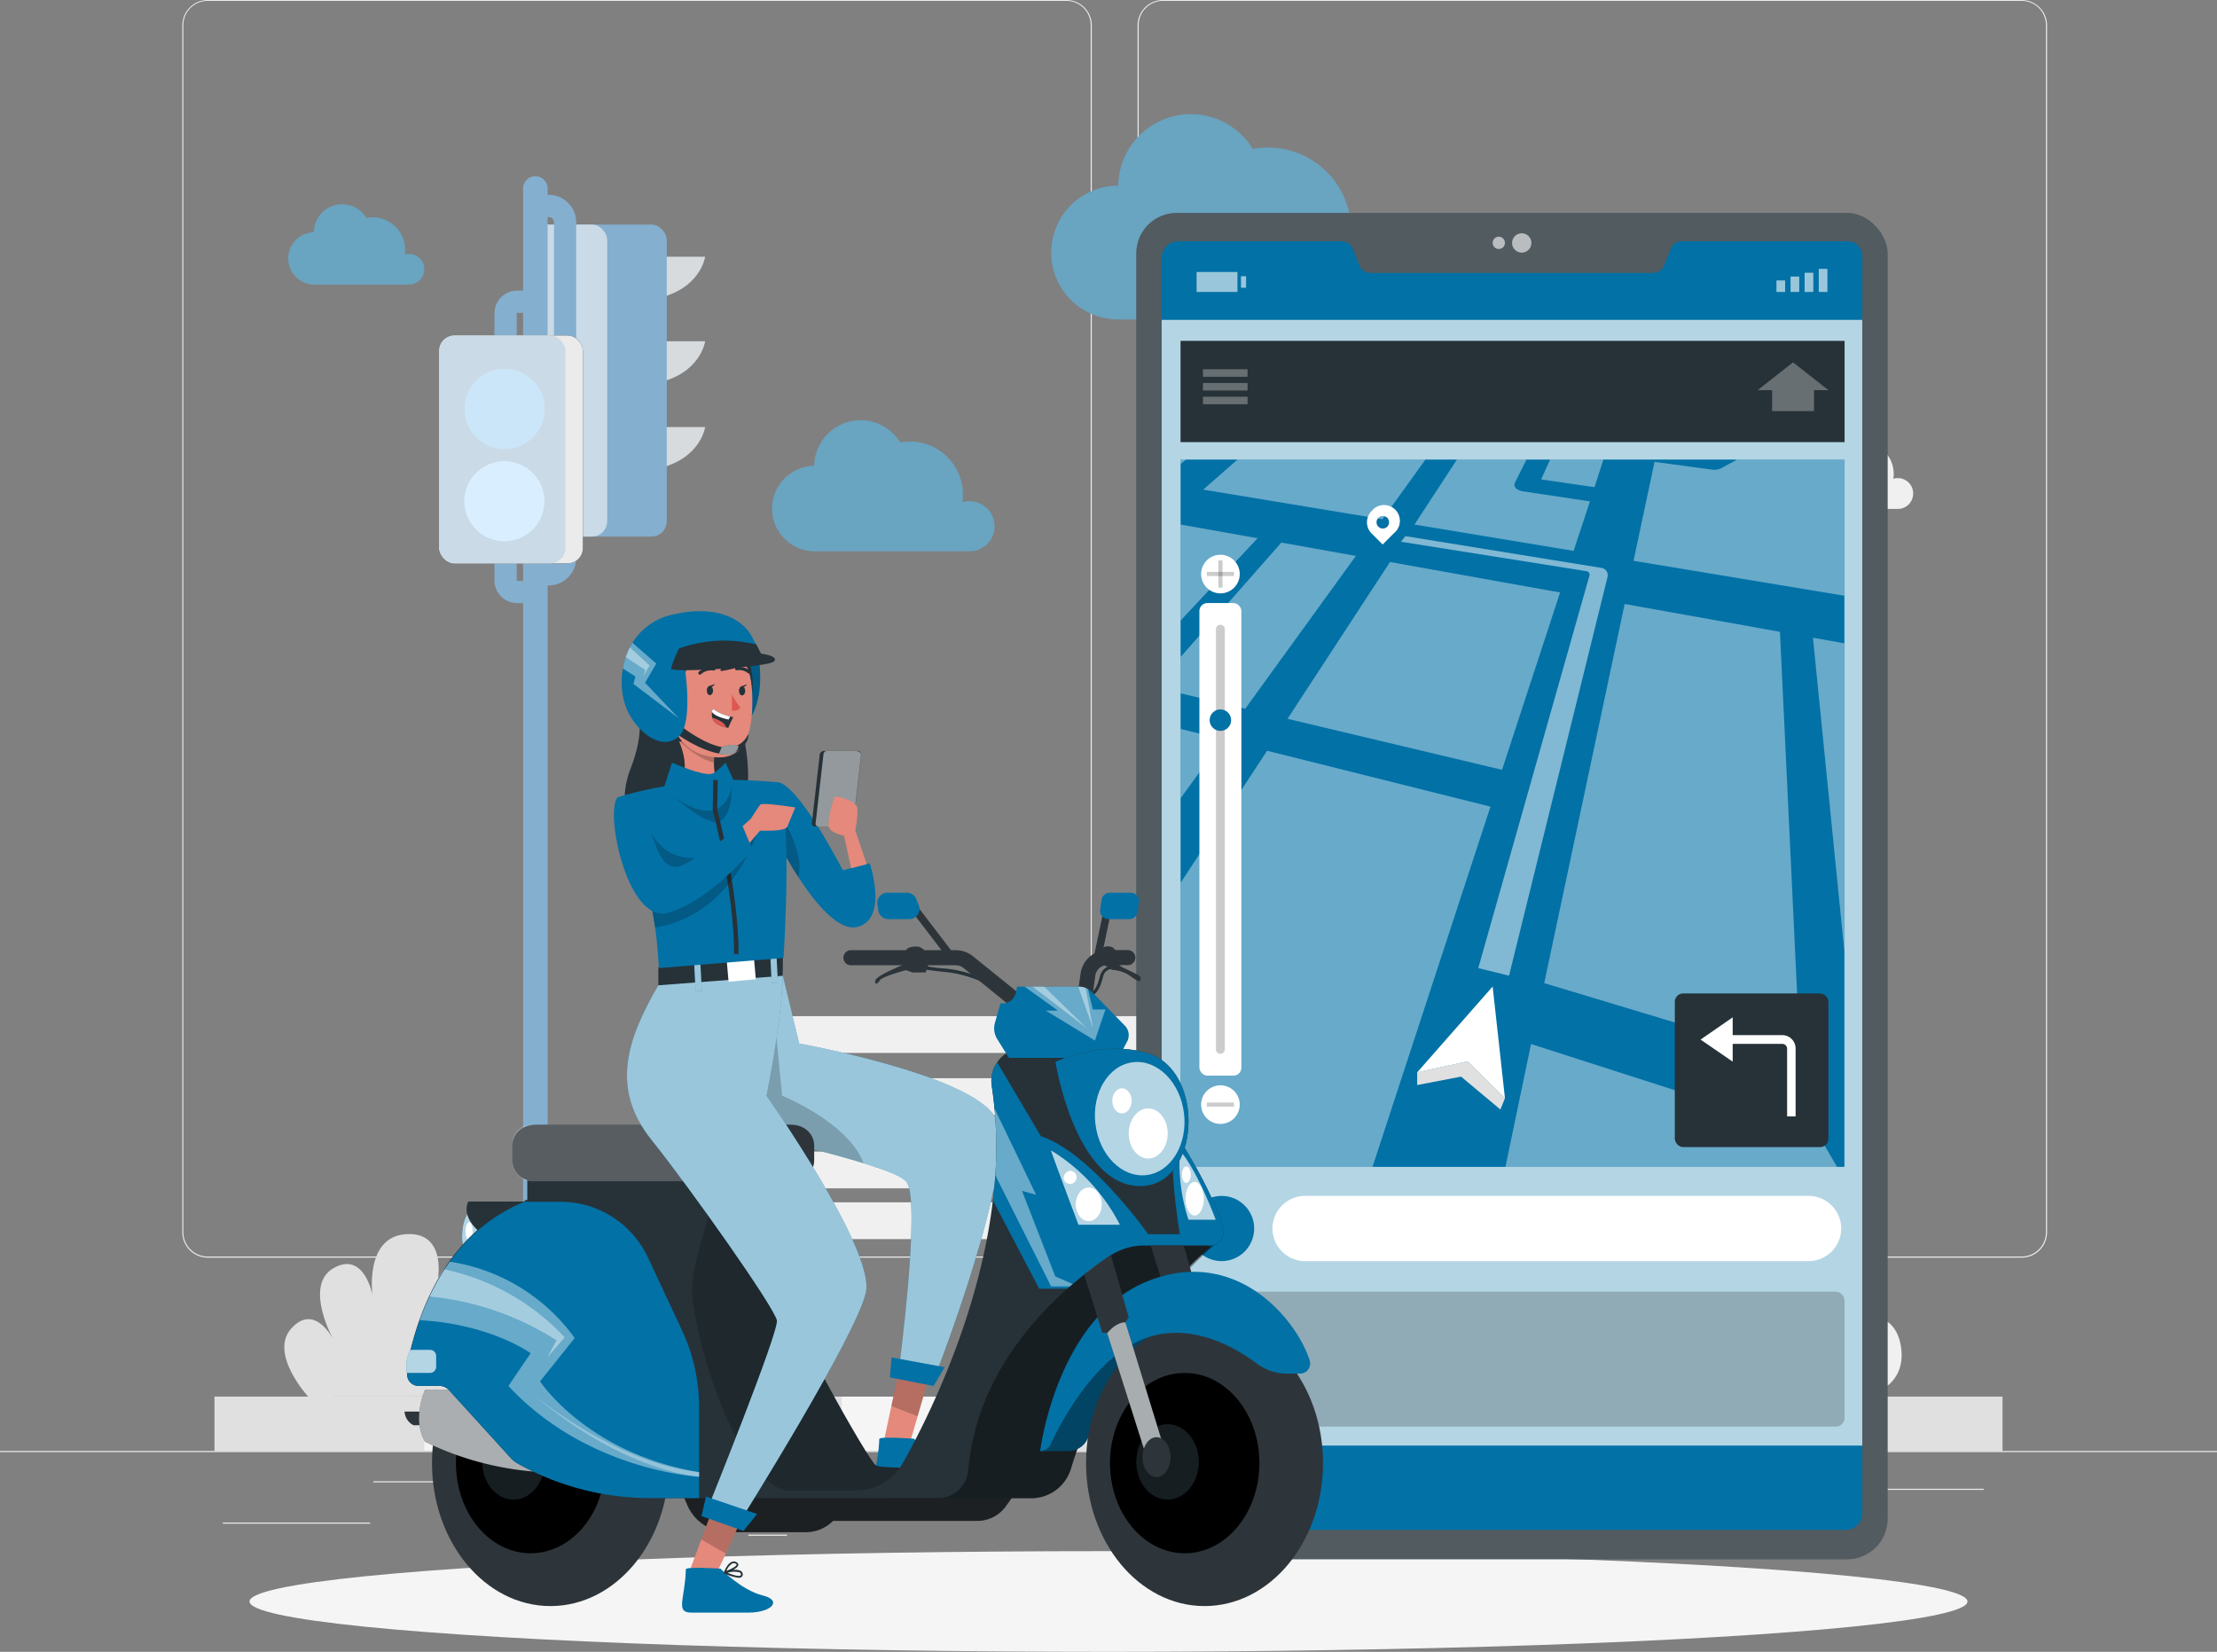
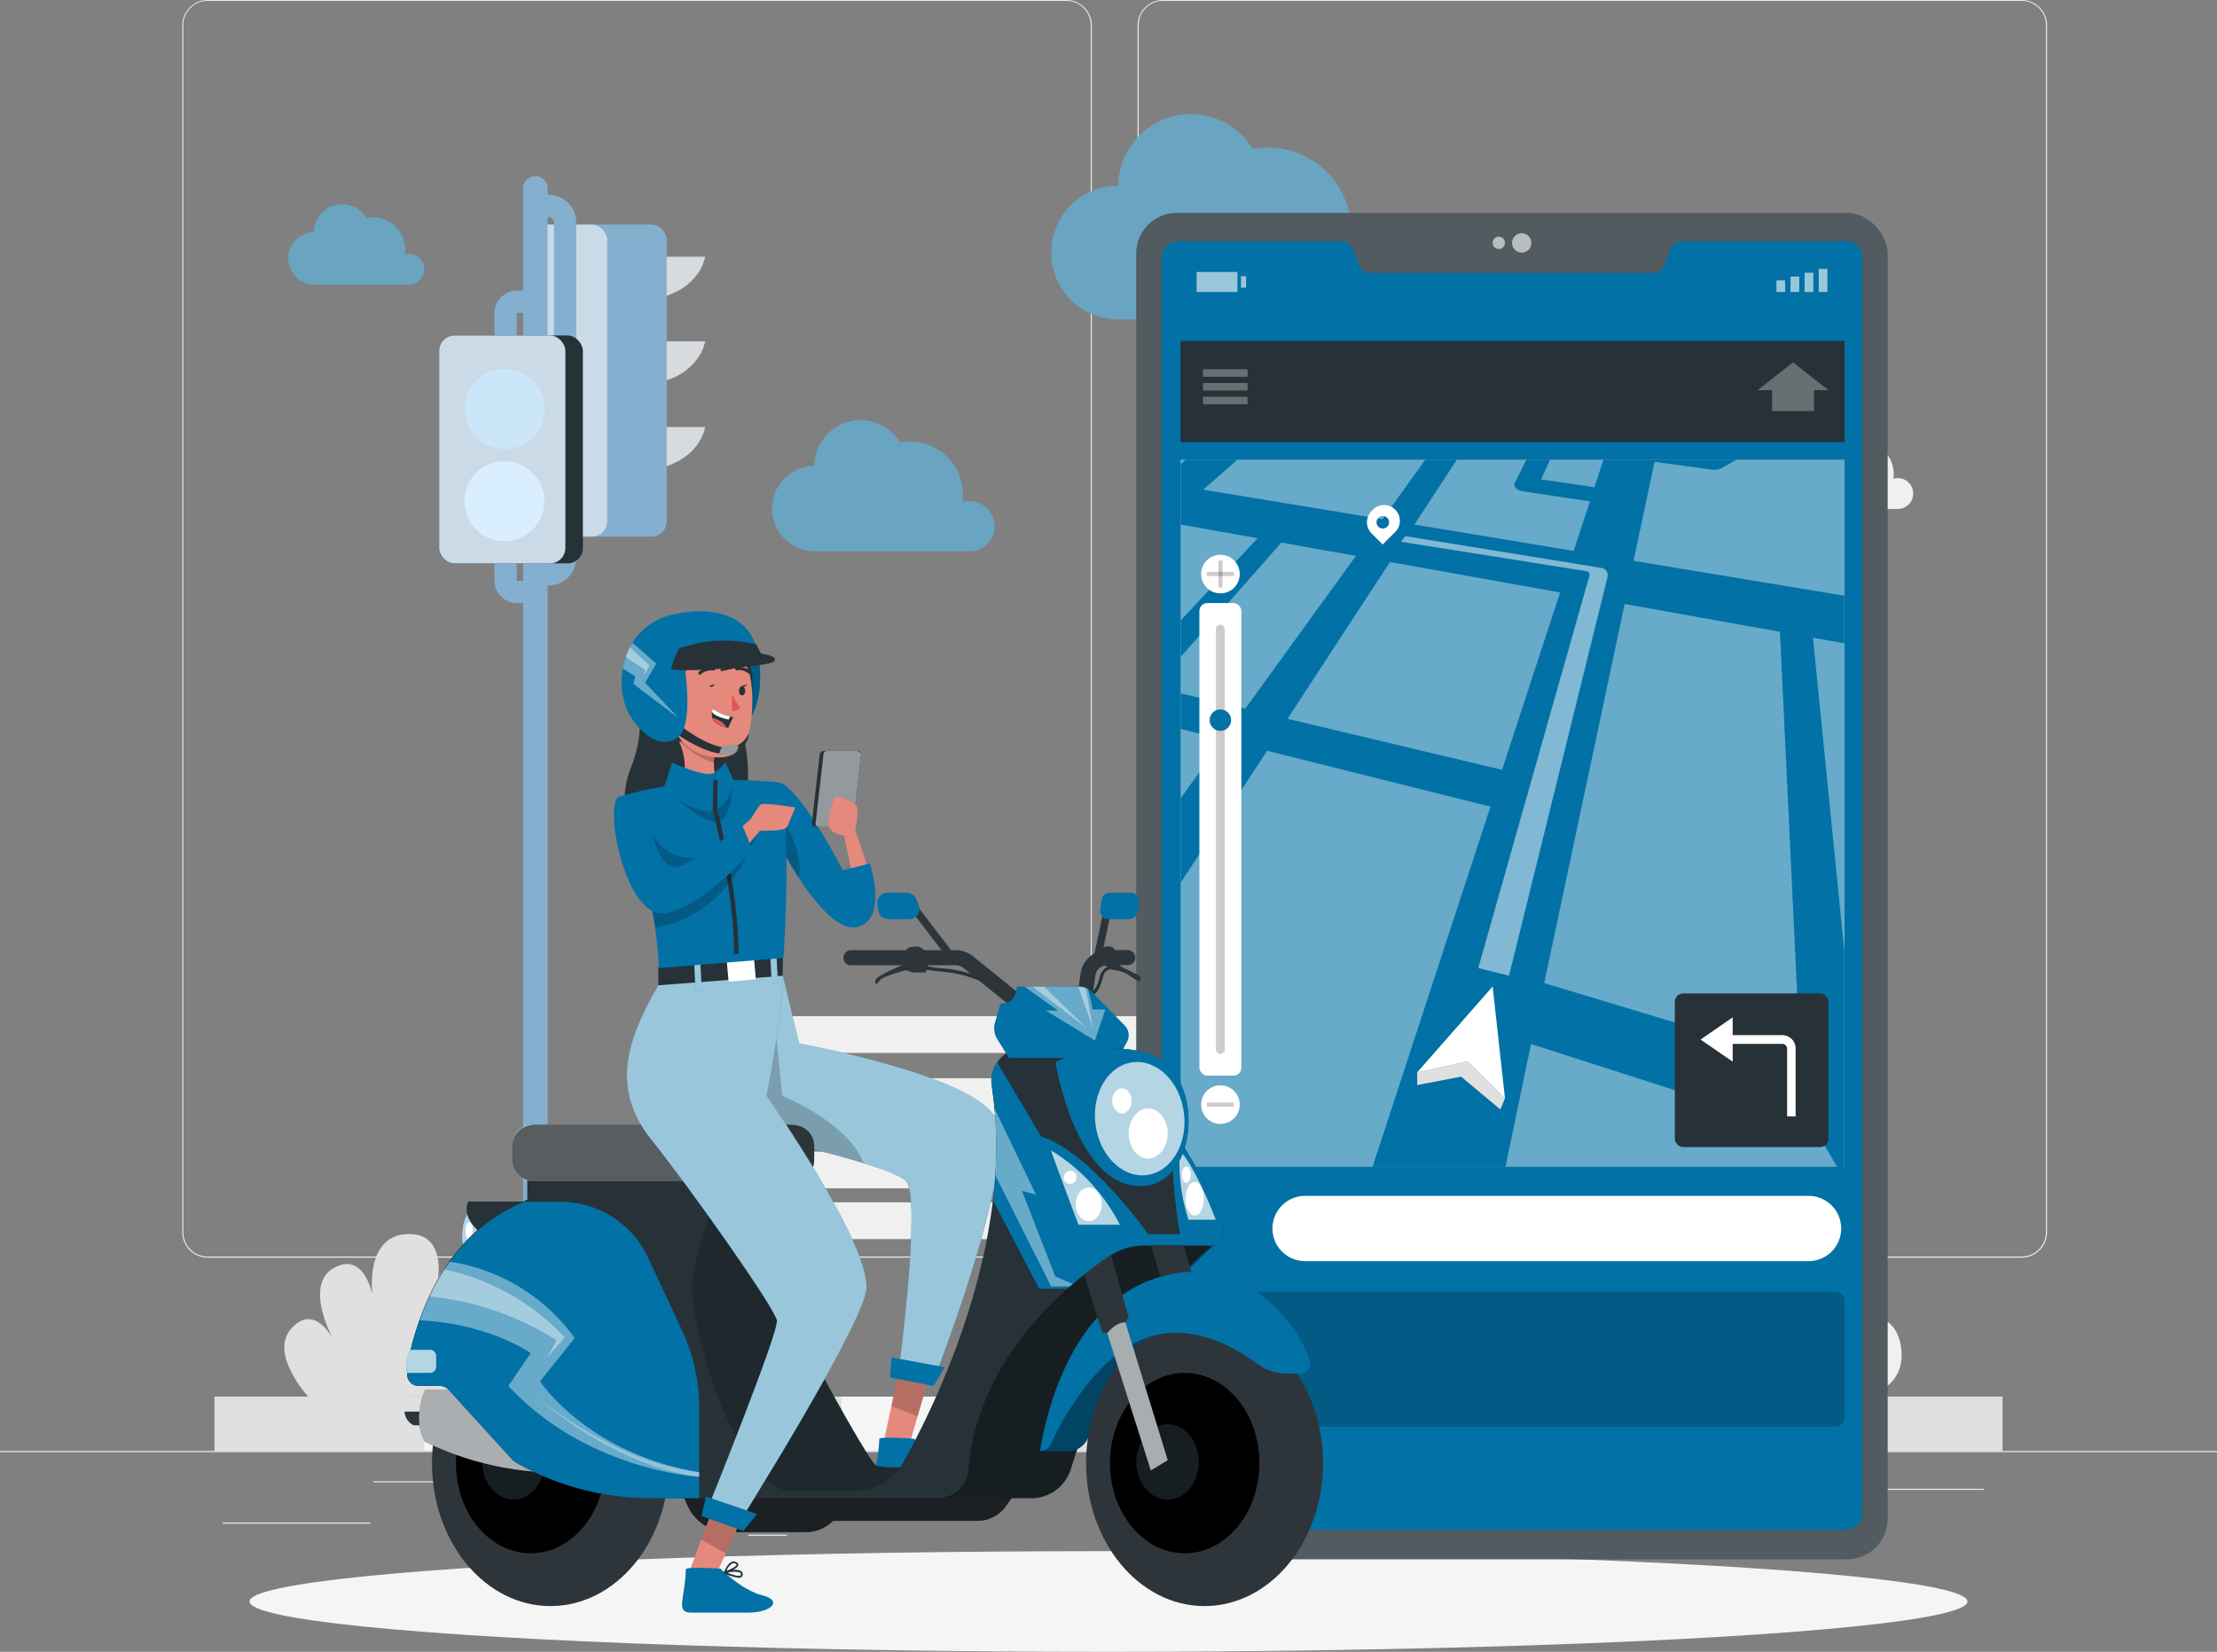
<svg xmlns="http://www.w3.org/2000/svg" id="escooter_app_about" width="570" height="424.719" viewBox="0 0 570 424.719">
  <rect x="0" y="0" width="570" height="424.719" fill="#808080" stroke="none" />
  <g id="freepik--background-complete--inject-2" transform="translate(0 0)">
    <rect id="Rectangle_148170" data-name="Rectangle 148170" width="570" height="0.286" transform="translate(0 373.081)" fill="#ebebeb" />
    <rect id="Rectangle_148171" data-name="Rectangle 148171" width="37.871" height="0.286" transform="translate(57.286 391.479)" fill="#ebebeb" />
    <rect id="Rectangle_148172" data-name="Rectangle 148172" width="9.936" height="0.286" transform="translate(192.399 394.589)" fill="#ebebeb" />
    <rect id="Rectangle_148173" data-name="Rectangle 148173" width="21.943" height="0.286" transform="translate(95.999 380.868)" fill="#ebebeb" />
    <rect id="Rectangle_148174" data-name="Rectangle 148174" width="49.385" height="0.286" transform="translate(460.63 382.789)" fill="#ebebeb" />
    <rect id="Rectangle_148175" data-name="Rectangle 148175" width="7.238" height="0.286" transform="translate(443.568 382.789)" fill="#ebebeb" />
    <rect id="Rectangle_148176" data-name="Rectangle 148176" width="107.117" height="0.286" transform="translate(313.111 387.614)" fill="#ebebeb" />
    <path id="Path_88707" data-name="Path 88707" d="M44.739,378.365H265.525a6.529,6.529,0,0,0,6.518-6.529V61.472A6.529,6.529,0,0,0,265.525,55H44.739a6.529,6.529,0,0,0-6.529,6.529V371.836A6.529,6.529,0,0,0,44.739,378.365ZM265.525,55.229a6.243,6.243,0,0,1,6.232,6.243V371.836a6.243,6.243,0,0,1-6.232,6.243H44.739a6.255,6.255,0,0,1-6.243-6.243V61.472a6.255,6.255,0,0,1,6.243-6.243Z" transform="translate(254.266 -55)" fill="#ebebeb" />
    <path id="Path_88708" data-name="Path 88708" d="M261.006,378.365H481.8a6.54,6.54,0,0,0,6.529-6.529V61.472A6.54,6.54,0,0,0,481.8,55h-220.8a6.529,6.529,0,0,0-6.506,6.472V371.836A6.529,6.529,0,0,0,261.006,378.365ZM481.8,55.229a6.255,6.255,0,0,1,6.243,6.243V371.836a6.255,6.255,0,0,1-6.243,6.243h-220.8a6.255,6.255,0,0,1-6.243-6.243V61.472a6.255,6.255,0,0,1,6.243-6.243Z" transform="translate(-207.619 -55)" fill="#ebebeb" />
    <path id="Path_88709" data-name="Path 88709" d="M274.349,123.356a10.051,10.051,0,0,0-12.978-9.651,21.348,21.348,0,0,0-25.053-24.081,18.661,18.661,0,0,0-34.6,9.433h-.32a17.2,17.2,0,0,0,0,34.395h63.152A10.074,10.074,0,0,0,274.349,123.356Z" transform="translate(85.782 -51.319)" fill="#69a4c1" />
    <path id="Path_88710" data-name="Path 88710" d="M333,177.079a6.438,6.438,0,0,0-6.438-6.438,6.516,6.516,0,0,0-1.841.274,14.143,14.143,0,0,0,.137-1.978,13.63,13.63,0,0,0-13.63-13.63,13.878,13.878,0,0,0-2.5.229,11.926,11.926,0,0,0-22.1,6.026h-.194a10.988,10.988,0,0,0,0,21.965h40.318A6.415,6.415,0,0,0,333,177.079Z" transform="translate(-77.292 -41.781)" fill="#69a4c1" />
    <path id="Path_88711" data-name="Path 88711" d="M103.306,168.383a3.933,3.933,0,0,0-3.945-3.945,3.773,3.773,0,0,0-1.143.172,8.519,8.519,0,0,0,.091-1.212,8.347,8.347,0,0,0-8.347-8.359,8.609,8.609,0,0,0-1.544.149A7.3,7.3,0,0,0,74.9,158.9h-.126a6.735,6.735,0,0,0,0,13.458h24.7a3.933,3.933,0,0,0,3.831-3.979Z" transform="translate(388.574 -41.506)" fill="#f0f0f0" />
    <path id="Path_88712" data-name="Path 88712" d="M439.586,117.649A3.933,3.933,0,0,0,435.7,113.7a4.037,4.037,0,0,0-1.143.16,8.33,8.33,0,0,0-9.834-9.422,7.3,7.3,0,0,0-13.538,3.693h-.126a6.735,6.735,0,0,0,0,13.458H435.7a3.933,3.933,0,0,0,3.888-3.945Z" transform="translate(-330.502 -48.413)" fill="#69a4c1" />
    <path id="Path_88713" data-name="Path 88713" d="M341,112.73h14.533s-1.143,8.313-12.361,10.691Z" transform="translate(-174.242 -46.719)" fill="#e0e0e0" />
    <path id="Path_88714" data-name="Path 88714" d="M341,132h14.533s-1.143,8.324-12.361,10.7Z" transform="translate(-174.242 -44.248)" fill="#e0e0e0" />
    <path id="Path_88715" data-name="Path 88715" d="M341,151.35h14.533s-1.143,8.324-12.361,10.7Z" transform="translate(-174.242 -41.546)" fill="#e0e0e0" />
    <path id="Path_88716" data-name="Path 88716" d="M341,112.73h14.533s-1.143,8.313-12.361,10.691Z" transform="translate(-174.242 -46.719)" fill="#85afcf" opacity="0.1" />
    <path id="Path_88717" data-name="Path 88717" d="M341,132h14.533s-1.143,8.324-12.361,10.7Z" transform="translate(-174.242 -44.248)" fill="#85afcf" opacity="0.1" />
    <path id="Path_88718" data-name="Path 88718" d="M341,151.35h14.533s-1.143,8.324-12.361,10.7Z" transform="translate(-174.242 -41.546)" fill="#85afcf" opacity="0.1" />
    <rect id="Rectangle_148177" data-name="Rectangle 148177" width="36.053" height="80.224" rx="3.94" transform="translate(135.37 57.744)" fill="#85afcf" />
    <rect id="Rectangle_148178" data-name="Rectangle 148178" width="20.731" height="80.224" rx="3.94" transform="translate(135.382 57.744)" fill="#cadae6" />
    <path id="Path_88719" data-name="Path 88719" d="M370.07,199.25h3.43a7.078,7.078,0,0,0,7.078-7.078V105.888A7.089,7.089,0,0,0,373.5,98.81h-3.43v5.717h3.43a1.361,1.361,0,0,1,1.361,1.361v86.284a1.361,1.361,0,0,1-1.361,1.361h-3.43Z" transform="translate(-232.434 -48.716)" fill="#85afcf" />
    <path id="Path_88720" data-name="Path 88720" d="M395.063,374.559a2.527,2.527,0,0,0-2.035-1.029H370.8a2.527,2.527,0,0,0-2.035,1.029L360.92,385.25h41.987Z" transform="translate(-244.257 -10.591)" fill="#e0e0e0" />
    <path id="Path_88721" data-name="Path 88721" d="M382.819,97.58a3.157,3.157,0,0,0-6.3,0,2.925,2.925,0,0,0,0,.456h0V412.255h6.3V98.036h0A3.029,3.029,0,0,1,382.819,97.58Z" transform="translate(-242.026 -49.316)" fill="#85afcf" />
    <path id="Path_88722" data-name="Path 88722" d="M385.08,200.958H389.8v-5.717H385.08a.1.1,0,0,1-.1-.1v-68.7a.1.1,0,0,1,.1-.1H389.8V120.62H385.08a5.832,5.832,0,0,0-5.82,5.82v68.7a5.82,5.82,0,0,0,5.82,5.82Z" transform="translate(-252.134 -45.892)" fill="#85afcf" />
    <rect id="Rectangle_148179" data-name="Rectangle 148179" width="36.956" height="58.59" rx="3.94" transform="translate(112.905 86.264)" fill="#263238" />
-     <rect id="Rectangle_148180" data-name="Rectangle 148180" width="36.956" height="58.59" rx="3.94" transform="translate(112.905 86.264)" fill="#ebebeb" />
    <rect id="Rectangle_148181" data-name="Rectangle 148181" width="32.451" height="58.59" rx="3.94" transform="translate(112.908 86.264)" fill="#cadae6" />
    <ellipse id="Ellipse_3700" data-name="Ellipse 3700" cx="10.337" cy="10.337" rx="10.337" ry="10.337" transform="matrix(-0.23, -0.973, 0.973, -0.23, 122.066, 117.573)" fill="#cce6f9" />
    <path id="Path_88723" data-name="Path 88723" d="M377.26,169.408a10.291,10.291,0,1,0,2.994-7.314A10.291,10.291,0,0,0,377.26,169.408Z" transform="translate(-257.87 -40.479)" fill="#d9efff" />
    <path id="Path_88724" data-name="Path 88724" d="M378.05,375.413s-10.291-11.183-4.208-17.666,10.748,3.122,10.748,3.122-7.855-14.03,0-18.5,9.982,6.861,9.982,6.861-2.024-14.762,8.5-15.574,8.359,11.366,8.359,11.366,6.243-11.777,14.419-6.861,1.281,15.391,1.281,15.391,7.284-7.707,11.434-2.115-2.47,10.623-2.47,10.623,7.878-2.516,9.056,4.8-6.22,8.507-6.22,8.507Z" transform="translate(-298.821 -16.316)" fill="#e0e0e0" />
    <path id="Path_88725" data-name="Path 88725" d="M80.288,378.165s-15.768-17.06-6.415-26.951,16.4,4.757,16.4,4.757-11.983-21.417,0-28.243,15.231,10.52,15.231,10.52-3.087-22.537,12.978-23.761,12.738,17.323,12.738,17.323,9.536-17.963,22.011-10.417,1.967,23.486,1.967,23.486,11.1-11.766,17.426-3.236-3.785,16.214-3.785,16.214,12.029-3.842,13.836,7.329-9.5,12.978-9.5,12.978Z" transform="translate(306.053 -19.068)" fill="#f0f0f0" />
    <rect id="Rectangle_148182" data-name="Rectangle 148182" width="459.681" height="13.984" transform="translate(55.159 359.097)" fill="#f5f5f5" />
    <rect id="Rectangle_148183" data-name="Rectangle 148183" width="53.925" height="13.984" transform="translate(55.159 359.097)" fill="#e0e0e0" />
    <rect id="Rectangle_148184" data-name="Rectangle 148184" width="53.925" height="13.984" transform="translate(162.479 359.097)" fill="#e0e0e0" />
    <rect id="Rectangle_148185" data-name="Rectangle 148185" width="53.925" height="13.984" transform="translate(269.981 359.097)" fill="#e0e0e0" />
    <rect id="Rectangle_148186" data-name="Rectangle 148186" width="53.925" height="13.984" transform="translate(377.484 359.097)" fill="#e0e0e0" />
    <rect id="Rectangle_148187" data-name="Rectangle 148187" width="29.958" height="13.984" transform="translate(484.882 359.097)" fill="#e0e0e0" />
    <path id="Path_88726" data-name="Path 88726" d="M234.26,331.1h6.552L254.2,292.54H247.65Z" transform="translate(48.771 -21.9)" fill="#e6e6e6" />
    <path id="Path_88727" data-name="Path 88727" d="M310.62,331.1h6.552l13.39-38.557H324.01Z" transform="translate(-114.63 -21.9)" fill="#e6e6e6" />
    <rect id="Rectangle_148188" data-name="Rectangle 148188" width="141.889" height="9.456" transform="translate(153.929 309.142)" fill="#f0f0f0" />
    <rect id="Rectangle_148189" data-name="Rectangle 148189" width="126.601" height="9.456" transform="translate(179.316 296.093)" fill="#f0f0f0" />
    <rect id="Rectangle_148190" data-name="Rectangle 148190" width="126.601" height="9.456" transform="translate(190.194 277.232)" fill="#f0f0f0" />
    <rect id="Rectangle_148191" data-name="Rectangle 148191" width="126.601" height="9.456" transform="translate(197.438 261.277)" fill="#f0f0f0" />
    <rect id="Rectangle_148192" data-name="Rectangle 148192" width="6.552" height="40.741" transform="translate(159.879 318.356)" fill="#f0f0f0" />
    <rect id="Rectangle_148193" data-name="Rectangle 148193" width="6.552" height="8.004" transform="translate(159.879 318.356)" fill="#e6e6e6" />
    <rect id="Rectangle_148194" data-name="Rectangle 148194" width="6.552" height="40.741" transform="translate(287.544 318.356)" fill="#f0f0f0" />
    <rect id="Rectangle_148195" data-name="Rectangle 148195" width="6.552" height="8.004" transform="translate(287.544 318.356)" fill="#e6e6e6" />
  </g>
  <g id="freepik--Shadow--inject-2" transform="translate(64.158 398.832)">
    <ellipse id="freepik--path--inject-2" cx="220.842" cy="12.944" rx="220.842" ry="12.944" transform="translate(0)" fill="#f5f5f5" />
  </g>
  <g id="freepik--Device--inject-2" transform="translate(292.145 54.748)">
    <rect id="Rectangle_148196" data-name="Rectangle 148196" width="193.172" height="346.165" rx="10.4" fill="#263238" />
    <rect id="Rectangle_148197" data-name="Rectangle 148197" width="193.172" height="346.165" rx="10.4" fill="#fff" opacity="0.2" />
    <path id="Path_88728" data-name="Path 88728" d="M79.758,113.59V435.869a4.725,4.725,0,0,0,4.8,4.716H255.6a4.234,4.234,0,0,0,4.288-4.328V113.2a3.81,3.81,0,0,0-3.7-3.952H213.414a3.007,3.007,0,0,0-2.744,1.914L208.9,115.5a3.007,3.007,0,0,1-2.756,1.9H133.373a3.007,3.007,0,0,1-2.756-1.868l-1.761-4.363a3.041,3.041,0,0,0-2.756-1.925H83.954A4.3,4.3,0,0,0,79.758,113.59Z" transform="translate(-73.229 -101.966)" fill="#0271a6" />
-     <rect id="Rectangle_148198" data-name="Rectangle 148198" width="180.126" height="289.439" transform="translate(6.529 27.5)" fill="#fff" opacity="0.7" />
    <rect id="Rectangle_148199" data-name="Rectangle 148199" width="2.23" height="2.962" transform="translate(164.587 17.357)" fill="#fff" opacity="0.6" />
    <rect id="Rectangle_148200" data-name="Rectangle 148200" width="2.23" height="3.956" transform="translate(168.211 16.363)" fill="#fff" opacity="0.6" />
    <rect id="Rectangle_148201" data-name="Rectangle 148201" width="2.23" height="4.94" transform="translate(171.836 15.379)" fill="#fff" opacity="0.6" />
    <rect id="Rectangle_148202" data-name="Rectangle 148202" width="2.23" height="5.934" transform="translate(175.461 14.384)" fill="#fff" opacity="0.6" />
    <rect id="Rectangle_148203" data-name="Rectangle 148203" width="1.315" height="2.962" transform="translate(26.917 16.271)" fill="#fff" opacity="0.6" />
    <rect id="Rectangle_148204" data-name="Rectangle 148204" width="10.508" height="5.134" transform="translate(15.505 15.185)" fill="#fff" opacity="0.6" />
    <path id="Path_88729" data-name="Path 88729" d="M154.16,109.93a2.481,2.481,0,1,0,2.47-2.47A2.481,2.481,0,0,0,154.16,109.93Z" transform="translate(-57.539 -102.223)" fill="#fff" opacity="0.6" />
    <path id="Path_88730" data-name="Path 88730" d="M160.09,109.819a1.578,1.578,0,1,0,.458-1.123,1.589,1.589,0,0,0-.458,1.123Z" transform="translate(-68.466 -102.113)" fill="#fff" opacity="0.6" />
    <path id="Path_88731" data-name="Path 88731" d="M92.881,341.544h129.46a8.381,8.381,0,0,0,8.381-8.381h0a8.393,8.393,0,0,0-8.381-8.393H92.881a8.393,8.393,0,0,0-8.381,8.393h0a8.381,8.381,0,0,0,8.381,8.381Z" transform="translate(-49.488 -72.035)" fill="#fff" />
    <rect id="Rectangle_148205" data-name="Rectangle 148205" width="170.727" height="181.818" transform="translate(11.377 63.447)" fill="#0271a6" />
    <rect id="Rectangle_148206" data-name="Rectangle 148206" width="170.727" height="181.818" transform="translate(11.377 63.447)" fill="#fff" opacity="0.4" />
    <path id="Path_88732" data-name="Path 88732" d="M83.81,159.875l1.349-1.075H98.366l-8.793,7.7,46.092,7.615L146.7,158.8h8.1l-10.908,16.683,40.924,6.769,4.2-12.738-17.152-2.561c-1.681-.252-2.63-1.246-2.15-2.207l2.962-5.946h6.072l-2.287,5.077,13.721,1.99,2.287-7.066h34.3l-4.025,2.207a4.128,4.128,0,0,1-2.5.32l-14.625-1.967-5.4,25.442,54.188,8.976v12.235l-8.061-1.441,8.061,80.555v55.5h-1.852l-4.574-7.787-74.118-23.795-6.575,31.582H133.115l30.324-92.619L106,233.638l-22.194,33.9V245.816l10.9-15.059-10.9-2.721v-9.148l16.58,3.945,28.449-39.289-19.175-3.43L83.81,209.477v-9.353L103.557,179,83.81,175.483ZM243.091,313.222l-5.226-110.17L197.937,195.9l-20.685,97.49ZM111.253,225.428l55.159,13.115,14.922-45.6L137.6,185.111Z" transform="translate(-72.376 -95.353)" fill="#0271a6" />
    <path id="Path_88733" data-name="Path 88733" d="M179.5,277.54l-19.4,22.068,12.967-2.813,9.6,9.479Z" transform="translate(-87.88 -78.629)" fill="#fff" />
    <path id="Path_88734" data-name="Path 88734" d="M182.671,303.859l-1.178,2.916-10.108-8.45L160.1,300.486v-3.293l12.967-2.813Z" transform="translate(-87.88 -76.248)" fill="#e0e0e0" />
    <path id="Path_88735" data-name="Path 88735" d="M184.926,170.364a4.071,4.071,0,1,1,5.717,5.717l-2.881,2.881-2.881-2.881a4.082,4.082,0,0,1,.046-5.717Zm2.881,4.494a1.612,1.612,0,1,0-1.612-1.612,1.612,1.612,0,0,0,1.612,1.612Z" transform="translate(-124.427 -93.709)" fill="#fff" />
    <path id="Path_88736" data-name="Path 88736" d="M156.863,287.022l28.586-100.909a.9.9,0,0,0-.732-1.143L136.99,177.4l1.143-1.441,50.448,8.176a1.9,1.9,0,0,1,1.532,2.287L164.775,288.978Z" transform="translate(-68.944 -92.854)" fill="#fff" opacity="0.5" />
    <rect id="Rectangle_148207" data-name="Rectangle 148207" width="10.794" height="121.502" rx="2.03" transform="translate(16.225 100.314)" fill="#fff" />
    <path id="Path_88737" data-name="Path 88737" d="M224.233,306.308h0a1.143,1.143,0,0,0,1.143-1.143V197.143A1.143,1.143,0,0,0,224.233,196h0a1.143,1.143,0,0,0-1.143,1.143V305.2A1.143,1.143,0,0,0,224.233,306.308Z" transform="translate(-202.611 -90.098)" opacity="0.2" />
    <path id="Path_88738" data-name="Path 88738" d="M221.68,217.7a2.756,2.756,0,1,0,2.756-2.756A2.756,2.756,0,0,0,221.68,217.7Z" transform="translate(-202.813 -87.286)" fill="#0271a6" />
    <path id="Path_88739" data-name="Path 88739" d="M219.74,184.991a4.963,4.963,0,1,0,4.951-4.951,4.963,4.963,0,0,0-4.951,4.951Z" transform="translate(-203.069 -92.147)" fill="#fff" />
    <rect id="Rectangle_148208" data-name="Rectangle 148208" width="1.075" height="6.975" transform="translate(21.096 89.354)" opacity="0.2" />
    <rect id="Rectangle_148209" data-name="Rectangle 148209" width="1.075" height="6.975" transform="translate(25.11 92.288) rotate(90)" opacity="0.2" />
    <path id="Path_88740" data-name="Path 88740" d="M219.74,304.751a4.963,4.963,0,1,0,4.951-4.951,4.963,4.963,0,0,0-4.951,4.951Z" transform="translate(-203.069 -75.488)" fill="#fff" />
    <rect id="Rectangle_148210" data-name="Rectangle 148210" width="1.075" height="6.975" transform="translate(25.11 228.731) rotate(90)" opacity="0.2" />
    <rect id="Rectangle_148211" data-name="Rectangle 148211" width="170.727" height="26.036" transform="translate(11.377 32.897)" fill="#263238" />
    <ellipse id="Ellipse_3701" data-name="Ellipse 3701" cx="8.381" cy="8.381" rx="8.381" ry="8.381" transform="translate(13.55 252.746)" fill="#0271a6" />
    <rect id="Rectangle_148212" data-name="Rectangle 148212" width="170.727" height="34.681" rx="2.24" transform="translate(11.377 277.375)" opacity="0.2" />
    <path id="Path_88741" data-name="Path 88741" d="M87.37,143.626l9.09-7.146,9.1,7.146h-3.7v5.386H91.075v-5.386Z" transform="translate(72.391 -98.06)" fill="#fff" opacity="0.3" />
    <g id="Group_290593" data-name="Group 290593" transform="translate(17.14 40.192)" opacity="0.3">
      <rect id="Rectangle_148213" data-name="Rectangle 148213" width="11.469" height="1.932" transform="translate(0)" fill="#fff" />
      <rect id="Rectangle_148214" data-name="Rectangle 148214" width="11.469" height="1.932" transform="translate(0 3.533)" fill="#fff" />
      <rect id="Rectangle_148215" data-name="Rectangle 148215" width="11.469" height="1.932" transform="translate(0 7.066)" fill="#fff" />
    </g>
    <rect id="Rectangle_148216" data-name="Rectangle 148216" width="39.494" height="39.494" rx="2.13" transform="translate(138.459 200.693)" fill="#263238" />
    <path id="Path_88742" data-name="Path 88742" d="M94.75,290.207l8.256-5.717v4.574h12.749a3.43,3.43,0,0,1,3.43,3.43v17.472H117v-17.4a1.258,1.258,0,0,0-1.258-1.258H103.006v4.574Z" transform="translate(50.329 -77.656)" fill="#fff" />
  </g>
  <g id="freepik--Character--inject-2" transform="translate(94.223 157.148)">
    <path id="Path_88743" data-name="Path 88743" d="M290.52,275.54l4.2,17.415s44.228,8,50.414,18.992-15.2,65.885-15.2,65.885H320.2s6.049-44.823,2.024-49.442-47.43-13.721-47.43-13.721Z" transform="translate(-183.471 -181.794)" fill="#0271a6" />
    <path id="Path_88744" data-name="Path 88744" d="M322.227,328.38c4.025,4.574-2.012,49.442-2.012,49.442h9.719s21.382-54.885,15.2-65.874-50.4-18.992-50.4-18.992L290.52,275.53l-11.434,28.46L274.8,314.647s22.366,4.711,36.476,9.056C316.819,325.43,321.084,327.088,322.227,328.38Z" transform="translate(-183.471 -181.796)" fill="#fff" opacity="0.6" />
    <path id="Path_88745" data-name="Path 88745" d="M305.39,312.642s22.366,4.711,36.476,9.056c-3.979-10.485-20.925-17.323-20.925-17.323l-1.464-14.865a111.436,111.436,0,0,0-9.8,12.5Z" transform="translate(-214.064 -179.791)" opacity="0.2" />
    <path id="Path_88746" data-name="Path 88746" d="M296.959,384.278l-6.209-2.115,1.921-8.987,1.772-8.256,7.775,1.3-2.779,9.559Z" transform="translate(-157.677 -168.974)" fill="#e4897b" />
    <path id="Path_88747" data-name="Path 88747" d="M283.37,379.743c0-.72,8.907-.069,8.907-.069s5.408,5.626,10.7,6.929,2.287,4.459-3.636,4.4l-14.682-.16C280.442,390.8,283.118,387.232,283.37,379.743Z" transform="translate(-151.52 -166.896)" fill="#0271a6" />
    <path id="Path_88748" data-name="Path 88748" d="M293.628,382a.869.869,0,0,0,.229-.949.938.938,0,0,0-.469-.606,3.716,3.716,0,0,0-1.99-.24c.72-.377,1.361-.835,1.4-1.3s-.172-.56-.572-.755a1.361,1.361,0,0,0-1.143,0c-1.212.492-1.978,2.55-2.012,2.641a.32.32,0,0,0,0,.1h0a.482.482,0,0,1,0,.057h0v.069h0l.069.057a13.723,13.723,0,0,0,3.03,1.086,1.852,1.852,0,0,0,1.464-.16Zm-.48-1.143a.492.492,0,0,1,.252.32c.091.343,0,.435-.057.469-.423.343-2.047-.172-3.35-.732a5.82,5.82,0,0,1,3.156-.069ZM292,378.569c.114.057.32.172.309.3,0,.4-1.3,1.075-2.63,1.566a3.957,3.957,0,0,1,1.544-1.9.9.9,0,0,1,.515-.057,1.147,1.147,0,0,1,.274.091Z" transform="translate(-147.439 -167.095)" fill="#263238" />
    <path id="Path_88749" data-name="Path 88749" d="M297.518,375.966l-6.758-2.63,1.8-8.336,7.8,1.258Z" transform="translate(-155.823 -168.962)" opacity="0.2" />
    <path id="Path_88750" data-name="Path 88750" d="M287.573,361.36l13.653,2.516-2.859,4.825-11.217-2.207Z" transform="translate(-152.567 -169.484)" fill="#0271a6" />
    <path id="Path_88751" data-name="Path 88751" d="M269.11,385.05l4.734,10.908a11.526,11.526,0,0,0,10.577,6.929h19.85a9.925,9.925,0,0,0,7.021-2.9h37.082a9.033,9.033,0,0,0,7.341-3.762l4.905-6.861Z" transform="translate(-191.333 -166.086)" fill="#2e353a" />
    <path id="Path_88752" data-name="Path 88752" d="M269.11,385.05l4.734,10.908a11.526,11.526,0,0,0,10.577,6.929h19.85a9.925,9.925,0,0,0,7.021-2.9h37.082a9.033,9.033,0,0,0,7.341-3.762l4.905-6.861Z" transform="translate(-191.333 -166.086)" opacity="0.4" />
    <path id="Path_88753" data-name="Path 88753" d="M294.843,282.207a.412.412,0,0,0,.377-.56c-1.509-3.728-9.5-7.009-15.711-7.615a40.306,40.306,0,0,1-5.82-.766.343.343,0,0,0-.332,0,.4.4,0,0,0-.274.5c.08.286.149.515,6.346,1.143,5.969.583,13.721,3.75,15.036,7.112A.412.412,0,0,0,294.843,282.207Z" transform="translate(-130.485 -182.127)" fill="#263238" />
    <path id="Path_88754" data-name="Path 88754" d="M248.639,281.721h.172c2.687-1.3,3.179-3.053,3.865-5.477l.091-.343c.617-2.173,3.144-1.875,3.247-1.852a.412.412,0,0,0,.457-.354.4.4,0,0,0-.354-.446,3.648,3.648,0,0,0-4.128,2.436l-.091.332c-.652,2.287-1.086,3.831-3.43,4.974a.412.412,0,0,0-.194.537.4.4,0,0,0,.366.194Z" transform="translate(-63.322 -182.132)" fill="#263238" />
    <path id="Path_88755" data-name="Path 88755" d="M406.887,377.04h2.287v-3.51H404.6a4.208,4.208,0,0,0,2.287,3.51Z" transform="translate(-394.812 -167.739)" fill="#2e353a" />
    <ellipse id="Ellipse_3702" data-name="Ellipse 3702" cx="30.461" cy="36.762" rx="30.461" ry="36.762" transform="translate(16.843 182.282)" fill="#2e353a" />
    <ellipse id="Ellipse_3703" data-name="Ellipse 3703" cx="19.21" cy="23.189" rx="19.21" ry="23.189" transform="translate(22.995 195.855)" />
    <ellipse id="Ellipse_3704" data-name="Ellipse 3704" cx="8.004" cy="9.662" rx="8.004" ry="9.662" transform="translate(29.787 209.073)" fill="#263238" />
    <ellipse id="Ellipse_3705" data-name="Ellipse 3705" cx="8.004" cy="9.662" rx="8.004" ry="9.662" transform="translate(29.787 209.073)" opacity="0.4" />
    <path id="Path_88756" data-name="Path 88756" d="M371.187,368.662s-3.43,7.455,0,13.333a78.555,78.555,0,0,0,32.954,7.924C422.115,389.918,398.721,366.924,371.187,368.662Z" transform="translate(-356.139 -168.45)" fill="#2e353a" />
    <path id="Path_88757" data-name="Path 88757" d="M371.187,368.662s-3.43,7.455,0,13.333a78.555,78.555,0,0,0,32.954,7.924C422.115,389.918,398.721,366.924,371.187,368.662Z" transform="translate(-356.139 -168.45)" fill="#fff" opacity="0.6" />
    <path id="Path_88758" data-name="Path 88758" d="M412.28,373.544a1.509,1.509,0,0,1,1.509-1.509,1.578,1.578,0,0,1,.755.229,1.612,1.612,0,0,1,1.338-.743,1.647,1.647,0,0,1,1.647,1.635,1.555,1.555,0,0,1-.149.652,1.944,1.944,0,0,1,.48,1.246,1.967,1.967,0,0,1-3.43,1.326,1.134,1.134,0,0,1-1.532-1.647,1.475,1.475,0,0,1-.617-1.189Z" transform="translate(-412.28 -168.027)" fill="#e0e0e0" />
    <path id="Path_88759" data-name="Path 88759" d="M408.3,378.669a1.006,1.006,0,0,1,.995-1.006.972.972,0,0,1,.5.16,1.052,1.052,0,0,1,.88-.5,1.143,1.143,0,0,1,1.086,1.086,1.052,1.052,0,0,1-.091.435,1.293,1.293,0,0,1-1.944,1.7.823.823,0,0,1-.434.149.789.789,0,0,1-.789-.789.754.754,0,0,1,.171-.469.984.984,0,0,1-.377-.766Z" transform="translate(-401.863 -167.195)" fill="#e0e0e0" />
    <path id="Path_88760" data-name="Path 88760" d="M392.757,327.9s-2.939.9-2.939,7.524c0,4.013,4.071,8.073,4.071,8.073S400.453,327.672,392.757,327.9Z" transform="translate(-365.235 -174.284)" fill="#0271a6" />
    <path id="Path_88761" data-name="Path 88761" d="M392.757,327.9s-2.939.9-2.939,7.524c0,4.013,4.071,8.073,4.071,8.073S400.453,327.672,392.757,327.9Z" transform="translate(-365.235 -174.284)" fill="#fff" opacity="0.7" />
    <path id="Path_88762" data-name="Path 88762" d="M396.532,326.31H381.976s-2.287,3.865,3.613,8.381S396.532,326.31,396.532,326.31Z" transform="translate(-355.803 -174.512)" fill="#263238" />
    <ellipse id="Ellipse_3706" data-name="Ellipse 3706" cx="0.903" cy="2.344" rx="0.903" ry="2.344" transform="translate(25.487 157.069)" fill="#fff" />
    <path id="Path_88763" data-name="Path 88763" d="M332.63,352.08c0,5.226,20.845,42.307,22.937,43.839s29.272-.183,29.272-.183l-2.024,7.707H308.091L277.07,343.2l20.513-29.615,37.4,1.041S332.63,346.866,332.63,352.08Z" transform="translate(-224.655 -176.338)" fill="#263238" />
    <path id="Path_88764" data-name="Path 88764" d="M332.63,352.08c0,5.226,20.845,42.307,22.937,43.839s29.272-.183,29.272-.183l-2.024,7.707H308.091L277.07,343.2l20.513-29.615,37.4,1.041S332.63,346.866,332.63,352.08Z" transform="translate(-224.655 -176.338)" opacity="0.2" />
    <path id="Path_88765" data-name="Path 88765" d="M309.38,338.122s-24.3,18.627-35.927,56.955a10.645,10.645,0,0,1-10.165,7.6H227.35l41.724-67.863,22-9.148Z" transform="translate(-92.344 -174.604)" fill="#263238" />
    <path id="Path_88766" data-name="Path 88766" d="M309.742,335.972s-26.871,20.582-38.8,59.15a10.645,10.645,0,0,1-10.154,7.558H224.83l41.724-67.863,22-9.148Z" transform="translate(-89.824 -174.604)" opacity="0.4" />
    <path id="Path_88767" data-name="Path 88767" d="M224.476,376.033a2.927,2.927,0,0,0,2.939,2.584H232.7a3.43,3.43,0,0,1,2.561,1.143l15.859,17.426a6.862,6.862,0,0,0,1.647,1.326,70.23,70.23,0,0,0,34.372,8.965H360.98a7.867,7.867,0,0,0,7.753-7.238c1.8-21.348,14.682-37,25.464-46.618a101.2,101.2,0,0,1,10.966-8.461,16.237,16.237,0,0,1,9.079-2.653h16.992c2.15,0,3.67-2.733,3.007-4.768-2.8-8.507-8-17.643-13.172-25.5a219.525,219.525,0,0,0-15.093-20.17H382.2a7.375,7.375,0,0,0-6.037,3.339,8.3,8.3,0,0,0-1.418,5.969,107.884,107.884,0,0,1,.32,29.489c-3.43,29-16.305,55.365-23.04,67.371a13.927,13.927,0,0,1-11.9,7.272H321.668c-13.5-3.876-23.944-41.678-23.944-51.558,0-10.44,10.623-35.744,10.623-35.744h-53v12.578c-.972.114-.492.24-.8.389-20.273,8.141-27.351,28.929-29.867,41.038a12.385,12.385,0,0,0-.206,3.819Z" transform="translate(-214.002 -179.423)" fill="#263238" />
    <path id="Path_88768" data-name="Path 88768" d="M300.776,287.393h-6.769a7.81,7.81,0,0,1-4.905-1.738l-13.961-11.3a3.1,3.1,0,0,0-1.944-.686H246.382a1.944,1.944,0,1,1,0-3.876H273.2a7,7,0,0,1,4.391,1.555l13.961,11.263a3.911,3.911,0,0,0,2.458.869h6.769a3.945,3.945,0,0,0,3.876-3.362l.617-4.356a7,7,0,0,1,6.861-6h5.111a1.944,1.944,0,1,1,0,3.876H312.13a3.11,3.11,0,0,0-3.064,2.664l-.617,4.356A7.844,7.844,0,0,1,300.776,287.393Z" transform="translate(-121.668 -182.624)" fill="#2e353a" />
    <path id="Path_88769" data-name="Path 88769" d="M246.53,291.414l3.03,4.882h28.174l2.207-4.162a3.533,3.533,0,0,0-.595-4.151l-8.37-8.564a4.632,4.632,0,0,0-1.075-.823,4.506,4.506,0,0,0-.629-.3,4.573,4.573,0,0,0-1.669-.309H251.595s.08,4.574-4.208,4.3l-1.406,4.963A5.2,5.2,0,0,0,246.53,291.414Z" transform="translate(-84.39 -181.443)" fill="#0271a6" />
    <path id="Path_88770" data-name="Path 88770" d="M259.563,284.14h-3.122l12.635,7.707,2.7-8h-3.247l-1.223-5.237a4.506,4.506,0,0,0-.629-.3,4.574,4.574,0,0,0-1.669-.309h-14Z" transform="translate(-81.793 -181.442)" fill="#fff" opacity="0.4" />
    <path id="Path_88771" data-name="Path 88771" d="M255.09,277.98l14.041,10.794-11.08-10.794Z" transform="translate(-83.814 -181.444)" fill="#fff" opacity="0.4" />
    <path id="Path_88772" data-name="Path 88772" d="M253.77,278l3.831,10.794-1.944-10.485a4.574,4.574,0,0,0-1.669-.309Z" transform="translate(-70.774 -181.442)" fill="#fff" opacity="0.4" />
    <path id="Path_88773" data-name="Path 88773" d="M394.084,314.484v3.659c0,3.3-2.71,5.454-6.014,5.454h-65.6c-3.327,0-5.98-2.15-5.98-5.454v-3.659c0-3.3,2.653-5.454,5.98-5.454h65.6C391.374,309,394.084,311.18,394.084,314.484Z" transform="translate(-278.974 -176.991)" fill="#2e353a" />
    <rect id="Rectangle_148217" data-name="Rectangle 148217" width="56.257" height="14.545" rx="4.77" transform="translate(37.516 132.039)" fill="#fff" opacity="0.2" />
    <path id="Path_88774" data-name="Path 88774" d="M342.416,371.121a2.927,2.927,0,0,0,2.939,2.584h5.283a3.43,3.43,0,0,1,2.561,1.143l15.859,17.426a6.862,6.862,0,0,0,1.647,1.326,70.23,70.23,0,0,0,34.372,8.965H417.46V379.194a46.674,46.674,0,0,0-4.395-19.778l-8.743-18.71A24.847,24.847,0,0,0,381.8,326.367h-8.187l-.938-.057a43.45,43.45,0,0,0-19.29,15.436c-.48.663-.938,1.338-1.384,2.013a56.772,56.772,0,0,0-3.853,6.964,63.221,63.221,0,0,0-2.5,6.072,77.047,77.047,0,0,0-2.973,10.554,12.382,12.382,0,0,0-.251,3.773Z" transform="translate(-331.943 -174.512)" fill="#0271a6" />
    <rect id="Rectangle_148218" data-name="Rectangle 148218" width="17.3" height="1.944" transform="translate(149.251 89.014) rotate(-127.41)" fill="#2e353a" />
    <path id="Path_88775" data-name="Path 88775" d="M295.451,256.86H300.4a2.63,2.63,0,0,1,2.413,1.589l.64,1.544a2.618,2.618,0,0,1-2.413,3.659h-5.386a2.619,2.619,0,0,1-2.6-2.287l-.229-1.544a2.63,2.63,0,0,1,2.618-2.962Z" transform="translate(-161.486 -184.474)" fill="#0271a6" />
    <rect id="Rectangle_148219" data-name="Rectangle 148219" width="1.944" height="12.555" transform="matrix(-0.979, -0.206, 0.206, -0.979, 188.98, 88.93)" fill="#2e353a" />
    <path id="Path_88776" data-name="Path 88776" d="M251.248,256.86h-5.283a2.172,2.172,0,0,0-2.15,1.864l-.343,2.458a2.161,2.161,0,0,0,2.138,2.47h5.328a2.161,2.161,0,0,0,2.138-1.864l.354-2.458a2.161,2.161,0,0,0-2.184-2.47Z" transform="translate(-54.828 -184.474)" fill="#0271a6" />
    <path id="Path_88777" data-name="Path 88777" d="M225.232,306.777a107.418,107.418,0,0,1,.194,17.254q-.217,3.259-.606,6.46L236.712,353.2h7.238l.7-.606.709-.617a101.777,101.777,0,0,1,9.536-7.238,16.237,16.237,0,0,1,9.079-2.653h17.014c2.15,0,3.67-2.733,3.007-4.768-2.8-8.507-8-17.643-13.172-25.5a151.686,151.686,0,0,0,2.07,27.362h-8.164s-14.865-21.108-27.568-25.156L225.918,295a8.3,8.3,0,0,0-1.418,5.969C224.809,302.89,225.049,304.834,225.232,306.777Z" transform="translate(-63.756 -179.003)" fill="#0271a6" />
    <path id="Path_88778" data-name="Path 88778" d="M226.324,314.81a46.882,46.882,0,0,0,2.207,17.826h7S230.989,320.264,226.324,314.81Z" transform="translate(-17.189 -176.161)" fill="#0271a6" />
    <path id="Path_88779" data-name="Path 88779" d="M226.324,314.81a46.882,46.882,0,0,0,2.207,17.826h7S230.989,320.264,226.324,314.81Z" transform="translate(-17.189 -176.161)" fill="#fff" opacity="0.7" />
    <path id="Path_88780" data-name="Path 88780" d="M247.755,314.81c-.229-.137,7.032,19.118,7.032,19.118h10.657A48.024,48.024,0,0,0,247.755,314.81Z" transform="translate(-71.734 -176.162)" fill="#0271a6" />
    <path id="Path_88781" data-name="Path 88781" d="M247.755,314.81c-.229-.137,7.032,19.118,7.032,19.118h10.657A48.024,48.024,0,0,0,247.755,314.81Z" transform="translate(-71.734 -176.162)" fill="#fff" opacity="0.7" />
    <ellipse id="Ellipse_3707" data-name="Ellipse 3707" cx="3.35" cy="4.322" rx="3.35" ry="4.322" transform="translate(182.356 148.185)" fill="#fff" />
    <path id="Path_88782" data-name="Path 88782" d="M228.87,326.214c0,2.378,1.052,4.322,2.355,4.322s2.367-1.944,2.367-4.322-1.063-4.334-2.367-4.334S228.87,323.824,228.87,326.214Z" transform="translate(-18.294 -175.147)" fill="#fff" />
    <path id="Path_88783" data-name="Path 88783" d="M257.5,321.5a1.692,1.692,0,1,0,1.647-2.115A1.932,1.932,0,0,0,257.5,321.5Z" transform="translate(-78.252 -175.506)" fill="#fff" />
    <path id="Path_88784" data-name="Path 88784" d="M231.81,320.524c0,1.143.5,2.115,1.143,2.115s1.143-.938,1.143-2.115-.5-2.1-1.143-2.1S231.81,319.358,231.81,320.524Z" transform="translate(-22.161 -175.644)" fill="#fff" />
    <path id="Path_88785" data-name="Path 88785" d="M258.62,322.552l14.35,28.586H277.8l.709-.617-4.459-1.944-8.564-22.011,3.625,1.018L258.38,305.32a107.416,107.416,0,0,1,.24,17.232Z" transform="translate(-96.949 -177.523)" fill="#fff" opacity="0.4" />
    <path id="Path_88786" data-name="Path 88786" d="M232.328,295.349s5.031,31.7,21.657,31.913c15.585.194,17.037-29.535,2.173-34.109C244.14,289.449,232.328,295.349,232.328,295.349Z" transform="translate(-55.187 -179.443)" fill="#263238" />
    <path id="Path_88787" data-name="Path 88787" d="M232.328,295.349s5.031,31.7,21.657,31.913c15.585.194,17.037-29.535,2.173-34.109C244.14,289.449,232.328,295.349,232.328,295.349Z" transform="translate(-55.187 -179.443)" fill="#0271a6" />
    <ellipse id="Ellipse_3708" data-name="Ellipse 3708" cx="14.613" cy="11.469" rx="14.613" ry="11.469" transform="translate(189.161 146.361) rotate(-96.86)" fill="#fff" opacity="0.7" />
    <path id="Path_88788" data-name="Path 88788" d="M237,311.809c0,3.556,2.287,6.449,5,6.449s5.031-2.9,5.031-6.449-2.287-6.449-5.008-6.449S237,308.241,237,311.809Z" transform="translate(-41.026 -177.517)" fill="#fff" />
    <path id="Path_88789" data-name="Path 88789" d="M245.1,304.064c0,1.784,1.143,3.224,2.493,3.224s2.5-1.441,2.5-3.224-1.143-3.225-2.5-3.225S245.1,302.281,245.1,304.064Z" transform="translate(-53.357 -178.165)" fill="#fff" />
    <path id="Path_88790" data-name="Path 88790" d="M402.653,359.66H407.6a1.578,1.578,0,0,1,1.578,1.578v2.767a1.578,1.578,0,0,1-1.578,1.578h-5.866A7.5,7.5,0,0,1,402.653,359.66Z" transform="translate(-391.264 -169.728)" fill="#0271a6" />
    <path id="Path_88791" data-name="Path 88791" d="M402.653,359.66H407.6a1.578,1.578,0,0,1,1.578,1.578v2.767a1.578,1.578,0,0,1-1.578,1.578h-5.866A7.5,7.5,0,0,1,402.653,359.66Z" transform="translate(-391.264 -169.728)" fill="#fff" opacity="0.7" />
    <path id="Path_88792" data-name="Path 88792" d="M370.886,363.362l-5.717,8.427c18.912,20.33,44.777,23.04,49.019,23.349v-1.2C385.4,389.112,373.31,370.6,373.31,370.6l8.907-11.137a48.528,48.528,0,0,0-32.1-19.633c-.48.663-.938,1.338-1.384,2.012a56.77,56.77,0,0,0-3.853,6.964,63.209,63.209,0,0,0-2.5,6.072C360.641,355.872,370.886,363.362,370.886,363.362Z" transform="translate(-328.682 -172.573)" fill="#fff" opacity="0.4" />
    <path id="Path_88793" data-name="Path 88793" d="M405.191,359.8l-2.367,4.4,4.482-5.157a59.173,59.173,0,0,0-30.873-17.472,56.77,56.77,0,0,0-3.853,6.964A73.763,73.763,0,0,1,405.191,359.8Z" transform="translate(-356.332 -172.323)" fill="#fff" opacity="0.4" />
    <path id="Path_88794" data-name="Path 88794" d="M342.34,369.42c21.668,18.627,39.6,21.142,43.062,21.462v-1.143C364.683,387.429,344.741,371.432,342.34,369.42Z" transform="translate(-299.85 -168.328)" fill="#fff" opacity="0.3" />
    <path id="Path_88795" data-name="Path 88795" d="M298.527,269.909s.16-.949,2.653-.949,3.373,3.613,3.373,3.613l-1.006,3.053h-3.43l-1.635-.583s-6.175,1.6-6.735,2.618-1.452,1.246-1.143,0,6.941-3.922,6.941-3.922Z" transform="translate(-159.771 -182.738)" fill="#2e353a" />
    <path id="Path_88796" data-name="Path 88796" d="M243.071,270.155a2.138,2.138,0,0,1,1.944-1.224,2.047,2.047,0,0,1,2.287,1.932,13.722,13.722,0,0,1,0,2.287l1.372,1.075s4.208,1.978,4.574,2.287.526,1.406-.217,1.292-1.875-1.143-3.236-1.921a9.81,9.81,0,0,0-3.6-.915l-2.55-1.566Z" transform="translate(-54.495 -182.744)" fill="#2e353a" />
    <path id="Path_88797" data-name="Path 88797" d="M224.354,336.67l16.786,54.668-4.265,2.63L220.02,340.912Z" transform="translate(-15.722 -173.026)" fill="#263238" />
    <path id="Path_88798" data-name="Path 88798" d="M224.354,336.67l16.786,54.668-4.265,2.63L220.02,340.912Z" transform="translate(-15.722 -173.026)" fill="#fff" opacity="0.6" />
    <path id="Path_88799" data-name="Path 88799" d="M228.77,336.18l7,22.469h1.326c2.458-2.916,4.574-2.687,4.574-2.687l.88-1.292-5.306-18.489Z" transform="translate(-27.136 -173.096)" fill="#2e353a" />
    <path id="Path_88800" data-name="Path 88800" d="M219.38,384.423c0,2.824,1.612,5.123,3.59,5.123s3.59-2.287,3.59-5.123-1.612-5.123-3.59-5.123S219.38,381.587,219.38,384.423Z" transform="translate(-0.412 -166.911)" fill="#2e353a" />
    <path id="Path_88801" data-name="Path 88801" d="M223.16,387.206h7.227a5.4,5.4,0,0,0,4.768-2.847c3.773-7.078,14.762-25.224,30.221-29.729,19.3-5.58-10.5-8.93-21.234-1.223S223.16,387.206,223.16,387.206Z" transform="translate(-49.906 -171.273)" fill="#0271a6" />
    <path id="Path_88802" data-name="Path 88802" d="M223.16,387.206h7.227a5.4,5.4,0,0,0,4.768-2.847c3.773-7.078,14.762-25.224,30.221-29.729,19.3-5.58-10.5-8.93-21.234-1.223S223.16,387.206,223.16,387.206Z" transform="translate(-49.906 -171.273)" opacity="0.4" />
    <ellipse id="Ellipse_3709" data-name="Ellipse 3709" cx="30.461" cy="36.762" rx="30.461" ry="36.762" transform="translate(185.008 182.282)" fill="#2e353a" />
    <ellipse id="Ellipse_3710" data-name="Ellipse 3710" cx="19.21" cy="23.189" rx="19.21" ry="23.189" transform="translate(191.16 195.855)" />
    <ellipse id="Ellipse_3711" data-name="Ellipse 3711" cx="8.004" cy="9.662" rx="8.004" ry="9.662" transform="translate(197.952 209.073)" fill="#263238" />
    <ellipse id="Ellipse_3712" data-name="Ellipse 3712" cx="8.004" cy="9.662" rx="8.004" ry="9.662" transform="translate(197.952 209.073)" opacity="0.4" />
    <path id="Path_88803" data-name="Path 88803" d="M271.837,368.283h-3.43a13.035,13.035,0,0,1-7.787-2.618c-5.26-3.945-16.385-10.543-27.934-6.723-13.378,4.437-22.457,21.977-25.041,27.534a2.939,2.939,0,0,1-2.676,1.7h0s4.208-34.3,27.717-43.691c22.869-9.056,38.248,9.994,41.575,20.4a2.6,2.6,0,0,1-2.424,3.4Z" transform="translate(-31.761 -172.245)" fill="#0271a6" />
    <path id="Path_88804" data-name="Path 88804" d="M237,342.5l5,15.722,11.24,35.389,4.345-2.641L246.7,355.526l-5.031-16.385C240.282,340.123,238.738,341.2,237,342.5Z" transform="translate(-51.58 -172.672)" fill="#263238" />
    <path id="Path_88805" data-name="Path 88805" d="M237,342.5l5,15.722,11.24,35.389,4.345-2.641L246.7,355.526l-5.031-16.385C240.282,340.123,238.738,341.2,237,342.5Z" transform="translate(-51.58 -172.672)" fill="#fff" opacity="0.6" />
    <path id="Path_88806" data-name="Path 88806" d="M245.77,343.358l4.665,14.979h1.326c2.458-2.916,4.574-2.687,4.574-2.687l.88-1.292-4.574-16.008a2.424,2.424,0,0,0-.229.137l-1.143.743c-1.361.926-2.9,2.047-4.574,3.35Z" transform="translate(-61.242 -172.785)" fill="#2e353a" />
-     <path id="Path_88807" data-name="Path 88807" d="M236.38,384.423c0,2.824,1.612,5.123,3.59,5.123s3.59-2.287,3.59-5.123-1.612-5.123-3.59-5.123S236.38,381.587,236.38,384.423Z" transform="translate(-36.85 -166.911)" fill="#2e353a" />
    <path id="Path_88808" data-name="Path 88808" d="M302.728,232l.949,12.281.423,5.351s1.578,3.064,3.979,6.781c3.979,6.152,10.211,14.087,15.208,12.807,8-2.047,3.156-16.374,3.156-16.374l-6.918,1.818S308.148,232.469,302.728,232Z" transform="translate(-197.051 -188.04)" fill="#0271a6" />
    <path id="Path_88809" data-name="Path 88809" d="M319.785,243.022l.423,5.351s1.578,3.064,3.979,6.781c1.6-5.58-3.43-14.144-3.43-14.144A5.557,5.557,0,0,0,319.785,243.022Z" transform="translate(-213.159 -186.747)" opacity="0.2" />
    <path id="Path_88810" data-name="Path 88810" d="M334.909,217.722s1.544,4.688-2.024,13.813c-4.471,11.434.9,24.012,14.865,23.475s14.464-9.651,15.253-19.3-3.487-24.881-7.73-24.938S334.909,217.722,334.909,217.722Z" transform="translate(-264.976 -191.085)" fill="#263238" />
    <path id="Path_88811" data-name="Path 88811" d="M312.8,278.693c-8.393,14.384-12.132,26.8-1.761,39.746s31.776,43.336,32.245,46.435-17.3,47.11-17.3,47.11l7.627,4.814s30.347-48.333,32.565-59.276-25.567-50.437-25.567-50.437,3.59-16.969,4.231-30.873S312.8,278.693,312.8,278.693Z" transform="translate(-237.76 -182.501)" fill="#0271a6" />
    <path id="Path_88812" data-name="Path 88812" d="M312.8,278.693c-8.393,14.384-12.132,26.8-1.761,39.746s31.776,43.336,32.245,46.435-17.3,47.11-17.3,47.11l7.627,4.814s30.347-48.333,32.565-59.276-25.567-50.437-25.567-50.437,3.59-16.969,4.231-30.873S312.8,278.693,312.8,278.693Z" transform="translate(-237.76 -182.501)" fill="#fff" opacity="0.6" />
    <path id="Path_88813" data-name="Path 88813" d="M338.5,414.768l-5.832-3,3.2-8.622,2.95-7.9,7.512,2.424-4.139,9.045Z" transform="translate(-249.725 -164.623)" fill="#e4897b" />
    <path id="Path_88814" data-name="Path 88814" d="M326.7,409.047c0-.732,8.9-.16,8.9-.16s5.477,5.557,10.783,6.861,2.344,4.437-3.59,4.437H328.107C323.888,420.184,326.518,416.582,326.7,409.047Z" transform="translate(-244.59 -162.698)" fill="#0271a6" />
    <path id="Path_88815" data-name="Path 88815" d="M337.139,411.2a.846.846,0,0,0,.217-.938.972.972,0,0,0-.48-.606,3.522,3.522,0,0,0-1.99-.217c.72-.389,1.349-.858,1.384-1.326,0-.3-.183-.549-.583-.743a1.36,1.36,0,0,0-1.143,0c-1.2.5-1.955,2.573-1.978,2.664a.252.252,0,0,0,0,.183h0l.08.069a11.343,11.343,0,0,0,3.682,1.143A1.143,1.143,0,0,0,337.139,411.2Zm-.492-1.143a.492.492,0,0,1,.252.32c.091.343,0,.435-.057.469-.423.343-2.047-.149-3.362-.709a5.889,5.889,0,0,1,3.167-.08Zm-1.143-2.287a.391.391,0,0,1,.32.3c0,.4-1.292,1.086-2.607,1.589a3.808,3.808,0,0,1,1.521-1.91,1,1,0,0,1,.354-.08.915.915,0,0,1,.389.126Z" transform="translate(-240.667 -162.903)" fill="#263238" />
    <path id="Path_88816" data-name="Path 88816" d="M339,406.892l-6.312-3.59,3-7.981,7.524,2.378Z" transform="translate(-246.623 -164.613)" opacity="0.2" />
    <path id="Path_88817" data-name="Path 88817" d="M330.486,392.65l13.15,4.471-3.533,4.356L329.32,397.67Z" transform="translate(-243.196 -164.996)" fill="#0271a6" />
    <path id="Path_88818" data-name="Path 88818" d="M323.54,273.995v4.688l32-2.447V270.69Z" transform="translate(-248.496 -182.49)" fill="#263238" />
    <rect id="Rectangle_148220" data-name="Rectangle 148220" width="7.032" height="5.328" transform="translate(92.629 89.964) rotate(-5.12)" fill="#fff" />
    <rect id="Rectangle_148221" data-name="Rectangle 148221" width="1.589" height="8.096" transform="matrix(0.999, -0.051, 0.051, 0.999, 84.208, 89.645)" fill="#0271a6" />
    <rect id="Rectangle_148222" data-name="Rectangle 148222" width="1.589" height="8.096" transform="matrix(0.999, -0.051, 0.051, 0.999, 84.208, 89.645)" fill="#fff" opacity="0.6" />
    <rect id="Rectangle_148223" data-name="Rectangle 148223" width="1.589" height="8.096" transform="matrix(0.999, -0.051, 0.051, 0.999, 103.77, 87.505)" fill="#0271a6" />
    <rect id="Rectangle_148224" data-name="Rectangle 148224" width="1.589" height="8.096" transform="matrix(0.999, -0.051, 0.051, 0.999, 103.77, 87.505)" fill="#fff" opacity="0.6" />
    <path id="Path_88819" data-name="Path 88819" d="M322.708,235.94q1.075,2.927,1.99,5.557c.938,2.664,1.772,5.111,2.5,7.364a115.954,115.954,0,0,1,5.077,20.582c.492,3.43.743,6.735.995,10.44l32.016-2.607c1.292-21.234.72-32.9.126-38.74-.64-6.209-1.658-6.438-1.658-6.438s-7.146-.663-13.39-.617a110.248,110.248,0,0,0-14.362,1.441,99.144,99.144,0,0,0-13.3,3.019Z" transform="translate(-258.069 -188.115)" fill="#0271a6" />
    <path id="Path_88820" data-name="Path 88820" d="M346.729,239.849c-7.9-1.006-10.291-4.379-10.291-4.379,5.008-4.722.846-12.909.846-12.909l9.5,1.772a28.8,28.8,0,0,0-.377,4c-.069,5.717,2.538,5.82,2.538,5.82C350.64,237.276,346.729,239.849,346.729,239.849Z" transform="translate(-257.072 -189.394)" fill="#e4897b" />
    <path id="Path_88821" data-name="Path 88821" d="M348.2,224.332a28.808,28.808,0,0,0-.377,4c-4.574-1.063-9.148-5.774-9.148-5.774Z" transform="translate(-258.468 -189.394)" opacity="0.2" />
    <path id="Path_88822" data-name="Path 88822" d="M341.426,201.237s5.077,19.438-7.73,23.658S335.731,192.272,341.426,201.237Z" transform="translate(-241.192 -192.655)" fill="#0271a6" />
    <path id="Path_88823" data-name="Path 88823" d="M341.426,201.237s5.077,19.438-7.73,23.658S335.731,192.272,341.426,201.237Z" transform="translate(-241.192 -192.655)" opacity="0.2" />
    <path id="Path_88824" data-name="Path 88824" d="M340.511,196.48c-12.967,2.287-14.247,34.829,3.933,29.821,5.351-1.475,23.12-18.73,13.824-24.481A33.845,33.845,0,0,0,340.511,196.48Z" transform="translate(-262.14 -193.135)" fill="#263238" />
    <path id="Path_88825" data-name="Path 88825" d="M341.425,201.312c8.073.389,10.462,4.837,10.645,13.172.24,10.428-2.413,17.7-12.395,14.991C326.115,225.8,328.036,200.66,341.425,201.312Z" transform="translate(-252.877 -192.443)" fill="#e4897b" />
    <path id="Path_88826" data-name="Path 88826" d="M333.09,212.22a17.061,17.061,0,0,0,2.184,3.43,2.218,2.218,0,0,1-2.161.812Z" transform="translate(-239.145 -190.877)" fill="#de5753" />
-     <path id="Path_88827" data-name="Path 88827" d="M340.84,211.584c0,.663-.389,1.143-.835,1.143s-.778-.56-.766-1.223.389-1.2.835-1.143S340.863,210.921,340.84,211.584Z" transform="translate(-251.743 -191.144)" fill="#263238" />
    <path id="Path_88828" data-name="Path 88828" d="M338.8,210.457l1.464-.537S339.509,211.155,338.8,210.457Z" transform="translate(-250.664 -191.207)" fill="#263238" />
    <path id="Path_88829" data-name="Path 88829" d="M333.6,211.643c0,.663-.389,1.143-.835,1.143s-.789-.549-.766-1.212.389-1.2.823-1.143S333.6,210.979,333.6,211.643Z" transform="translate(-236.227 -191.134)" fill="#263238" />
    <path id="Path_88830" data-name="Path 88830" d="M331.58,210.517l1.464-.537S332.289,211.146,331.58,210.517Z" transform="translate(-235.188 -191.198)" fill="#263238" />
    <path id="Path_88831" data-name="Path 88831" d="M339.141,208.072a.412.412,0,0,0,.309-.137,3.819,3.819,0,0,1,3.179-.926.4.4,0,1,0,.149-.789,4.574,4.574,0,0,0-3.933,1.143.4.4,0,0,0,0,.572.377.377,0,0,0,.3.137Z" transform="translate(-253.418 -191.748)" fill="#263238" />
    <path id="Path_88832" data-name="Path 88832" d="M334.369,207.794a.4.4,0,0,0,.24-.732,4.151,4.151,0,0,0-3.545-.88.412.412,0,0,0-.263.5.4.4,0,0,0,.5.263,3.43,3.43,0,0,1,2.824.766.5.5,0,0,0,.24.08Z" transform="translate(-236.022 -191.756)" fill="#263238" />
    <path id="Path_88833" data-name="Path 88833" d="M333.929,214.893s4.094-6.449,3.762-11.594c0,0,16.305-5.717,16.317,10.508,0,0,2.287-14.339-11.594-15.322s-14.785,19.3-7.913,25.693C334.5,224.235,331.391,218.929,333.929,214.893Z" transform="translate(-254.849 -192.852)" fill="#263238" />
    <path id="Path_88834" data-name="Path 88834" d="M352.732,214.8a3.545,3.545,0,0,0-3.659-3.43c-2.516.16-3.945,5.237,2.207,6.769C352.172,218.368,352.71,217.522,352.732,214.8Z" transform="translate(-272.417 -190.999)" fill="#e4897b" />
    <path id="Path_88835" data-name="Path 88835" d="M330.024,196.548s11.526-2.641,19.5,3.728-13.6,7.272-13.6,7.272l5.2-3s-6.621,2.584-9.662,1.887Z" transform="translate(-251.653 -193.203)" fill="#263238" />
    <path id="Path_88836" data-name="Path 88836" d="M329.607,208.128h0c.9-.137,8.816-1.441,9.147-4.3s-3.533-4.574-3.7-4.665a.275.275,0,0,0-.366.137.286.286,0,0,0,.149.366s3.659,1.612,3.362,4.1c-.24,2.058-6.346,3.43-8.679,3.808a.278.278,0,1,0,.091.549Z" transform="translate(-238.292 -192.754)" fill="#263238" />
    <path id="Path_88837" data-name="Path 88837" d="M340.205,217.66a21.372,21.372,0,0,0-1.281,2.756l-.526-.114c-2.355-.515-3.293-1.532-3.6-2.5a3.5,3.5,0,0,1,.172-2.287,11.309,11.309,0,0,0,4.437,1.967A7.235,7.235,0,0,0,340.205,217.66Z" transform="translate(-245.894 -190.405)" fill="#263238" />
    <path id="Path_88838" data-name="Path 88838" d="M340.057,217.477l-.4.8c-2.23-.492-3.728-1.143-4.276-1.955a3.292,3.292,0,0,1,.24-.812,11.309,11.309,0,0,0,4.437,1.967Z" transform="translate(-246.546 -190.405)" fill="#fff" />
    <path id="Path_88839" data-name="Path 88839" d="M339.862,220.014c-2.355-.515-3.293-1.532-3.6-2.5a7.776,7.776,0,0,1,2.516,1.143,2.87,2.87,0,0,1,1.086,1.361Z" transform="translate(-247.358 -190.118)" fill="#de5753" />
    <path id="Path_88840" data-name="Path 88840" d="M349.742,221.447a5.82,5.82,0,0,1-5.2,3.51c-5.2.069-12.349-5.717-12.349-5.717l-.915,2.15s7.146,5.26,12.864,5.26C347.181,226.684,350.085,223.539,349.742,221.447Z" transform="translate(-251.567 -189.87)" fill="#263238" />
    <path id="Path_88841" data-name="Path 88841" d="M333.5,225.874l.675-1.692a11.329,11.329,0,0,1,2.733-.572,3.533,3.533,0,0,1,1.612.32,2.55,2.55,0,0,1-1.852,2.127,7.032,7.032,0,0,1-3.167-.183Z" transform="translate(-242.86 -189.244)" fill="#263238" />
    <path id="Path_88842" data-name="Path 88842" d="M333.5,225.874l.675-1.692a11.329,11.329,0,0,1,2.733-.572,3.533,3.533,0,0,1,1.612.32,2.55,2.55,0,0,1-1.852,2.127,7.032,7.032,0,0,1-3.167-.183Z" transform="translate(-242.86 -189.244)" fill="#fff" opacity="0.5" />
    <path id="Path_88843" data-name="Path 88843" d="M331.012,219.22c3.03,6.06,8.987,10.2,13.115,6.621s1.349-19.621,1.349-19.621c8.93-3.75,18.649-1.555,18.649-1.555.206-6.175-6.723-13.607-21.245-10.291a16.214,16.214,0,0,0-10.6,7.284q-.36.555-.663,1.143a16.007,16.007,0,0,0-1.052,2.516,18.49,18.49,0,0,0-.732,2.973,18.741,18.741,0,0,0,1.178,10.931Z" transform="translate(-263.893 -193.554)" fill="#0271a6" />
    <path id="Path_88844" data-name="Path 88844" d="M347.241,201.187a34.086,34.086,0,0,0-19.919,1.041,33.473,33.473,0,0,0-2.012,5.111c-.171,1.223,25-.354,26.448-1.8s-3.293-2.012-3.293-2.012Z" transform="translate(-247.007 -192.605)" fill="#263238" />
    <path id="Path_88845" data-name="Path 88845" d="M350.11,209.339l-.5,1.91,11.686,8.839-8.69-9.148,2.881-4.94-6.117-5.34q-.36.555-.663,1.143a16,16,0,0,0-1.052,2.516,18.49,18.49,0,0,0-.732,2.973Z" transform="translate(-280.978 -192.535)" fill="#fff" opacity="0.4" />
    <path id="Path_88846" data-name="Path 88846" d="M353.52,204.206l5.008,3.327-.5,1.658,1.589-2.859-5.043-4.642a16.007,16.007,0,0,0-1.052,2.516Z" transform="translate(-286.846 -192.387)" fill="#fff" opacity="0.4" />
    <path id="Path_88847" data-name="Path 88847" d="M305.928,243.5a.789.789,0,0,0,.8.892H315.6a1.041,1.041,0,0,0,1.006-.892l1.978-17.495a.892.892,0,0,0-.8-1.018h-8.873a1.143,1.143,0,0,0-.995,1.018Z" transform="translate(-191.402 -189.045)" fill="#263238" />
    <path id="Path_88848" data-name="Path 88848" d="M307.98,225.893l-2.012,17.666a.675.675,0,0,0,.7.835h7.5c.5,0,1.418-.274,1.475-.778l2.012-17.723c.057-.5-.8-.9-1.315-.9h-7.512a.915.915,0,0,0-.846.9Z" transform="translate(-190.491 -189.045)" fill="#fff" opacity="0.5" />
    <path id="Path_88849" data-name="Path 88849" d="M314.494,252.618l-2.95-8.736a24.194,24.194,0,0,0,.583-5.569c-.206-2.012-5.58-3.43-5.866-2.973s-2.081,6.335-1.429,7.867,3.831,2.092,3.831,2.092l1.841,8.37Z" transform="translate(-185.891 -187.573)" fill="#e4897b" />
    <path id="Path_88850" data-name="Path 88850" d="M336.821,227.61s7.627,3.43,10.222,2.87c1.143-.229,3.533-2.87,3.533-2.87l2.024,4.448s-.629,5.408-3.167,8.576-14.773-6.323-14.773-6.323Z" transform="translate(-258.267 -188.669)" fill="#0271a6" />
    <path id="Path_88851" data-name="Path 88851" d="M350.012,233.13s.172,6.861-2.961,8.724S335,235.405,335,235.405,346.856,245.308,350.012,233.13Z" transform="translate(-256.067 -187.878)" opacity="0.2" />
    <path id="Path_88852" data-name="Path 88852" d="M338.99,276.266h1.143c0-16.008-5.134-35.778-5.5-37.2l.137-7.57h-1.143l-.137,7.73v.08C333.559,239.493,338.967,259.869,338.99,276.266Z" transform="translate(-244.462 -188.111)" fill="#263238" />
    <path id="Path_88853" data-name="Path 88853" d="M329.51,247.138a115.948,115.948,0,0,1,5.077,20.582c19.267-3.007,25.819-23.166,26.013-23.818-.377.274-18.9,13.6-26.985-.412Z" transform="translate(-260.378 -186.392)" opacity="0.2" />
    <path id="Path_88854" data-name="Path 88854" d="M320.75,245.92l5.82-5.18s1.921-2.984,2.447-3.648,9.01.7,9.01.7-1.544,3.808-2.012,4.894-3.888,1.086-5.477,1.086H328.96l-4.94,5.82Z" transform="translate(-227.788 -187.335)" fill="#e4897b" />
    <path id="Path_88855" data-name="Path 88855" d="M331.4,235.38c-3.51,3.133,2.287,32.588,12.875,29.729S366,248.873,366,248.873l-2.664-6.335s-13.824,10.668-16.843,10.771-4.574-2.733-6.483-8.656S331.4,235.38,331.4,235.38Z" transform="translate(-266.757 -187.555)" fill="#0271a6" />
  </g>
</svg>